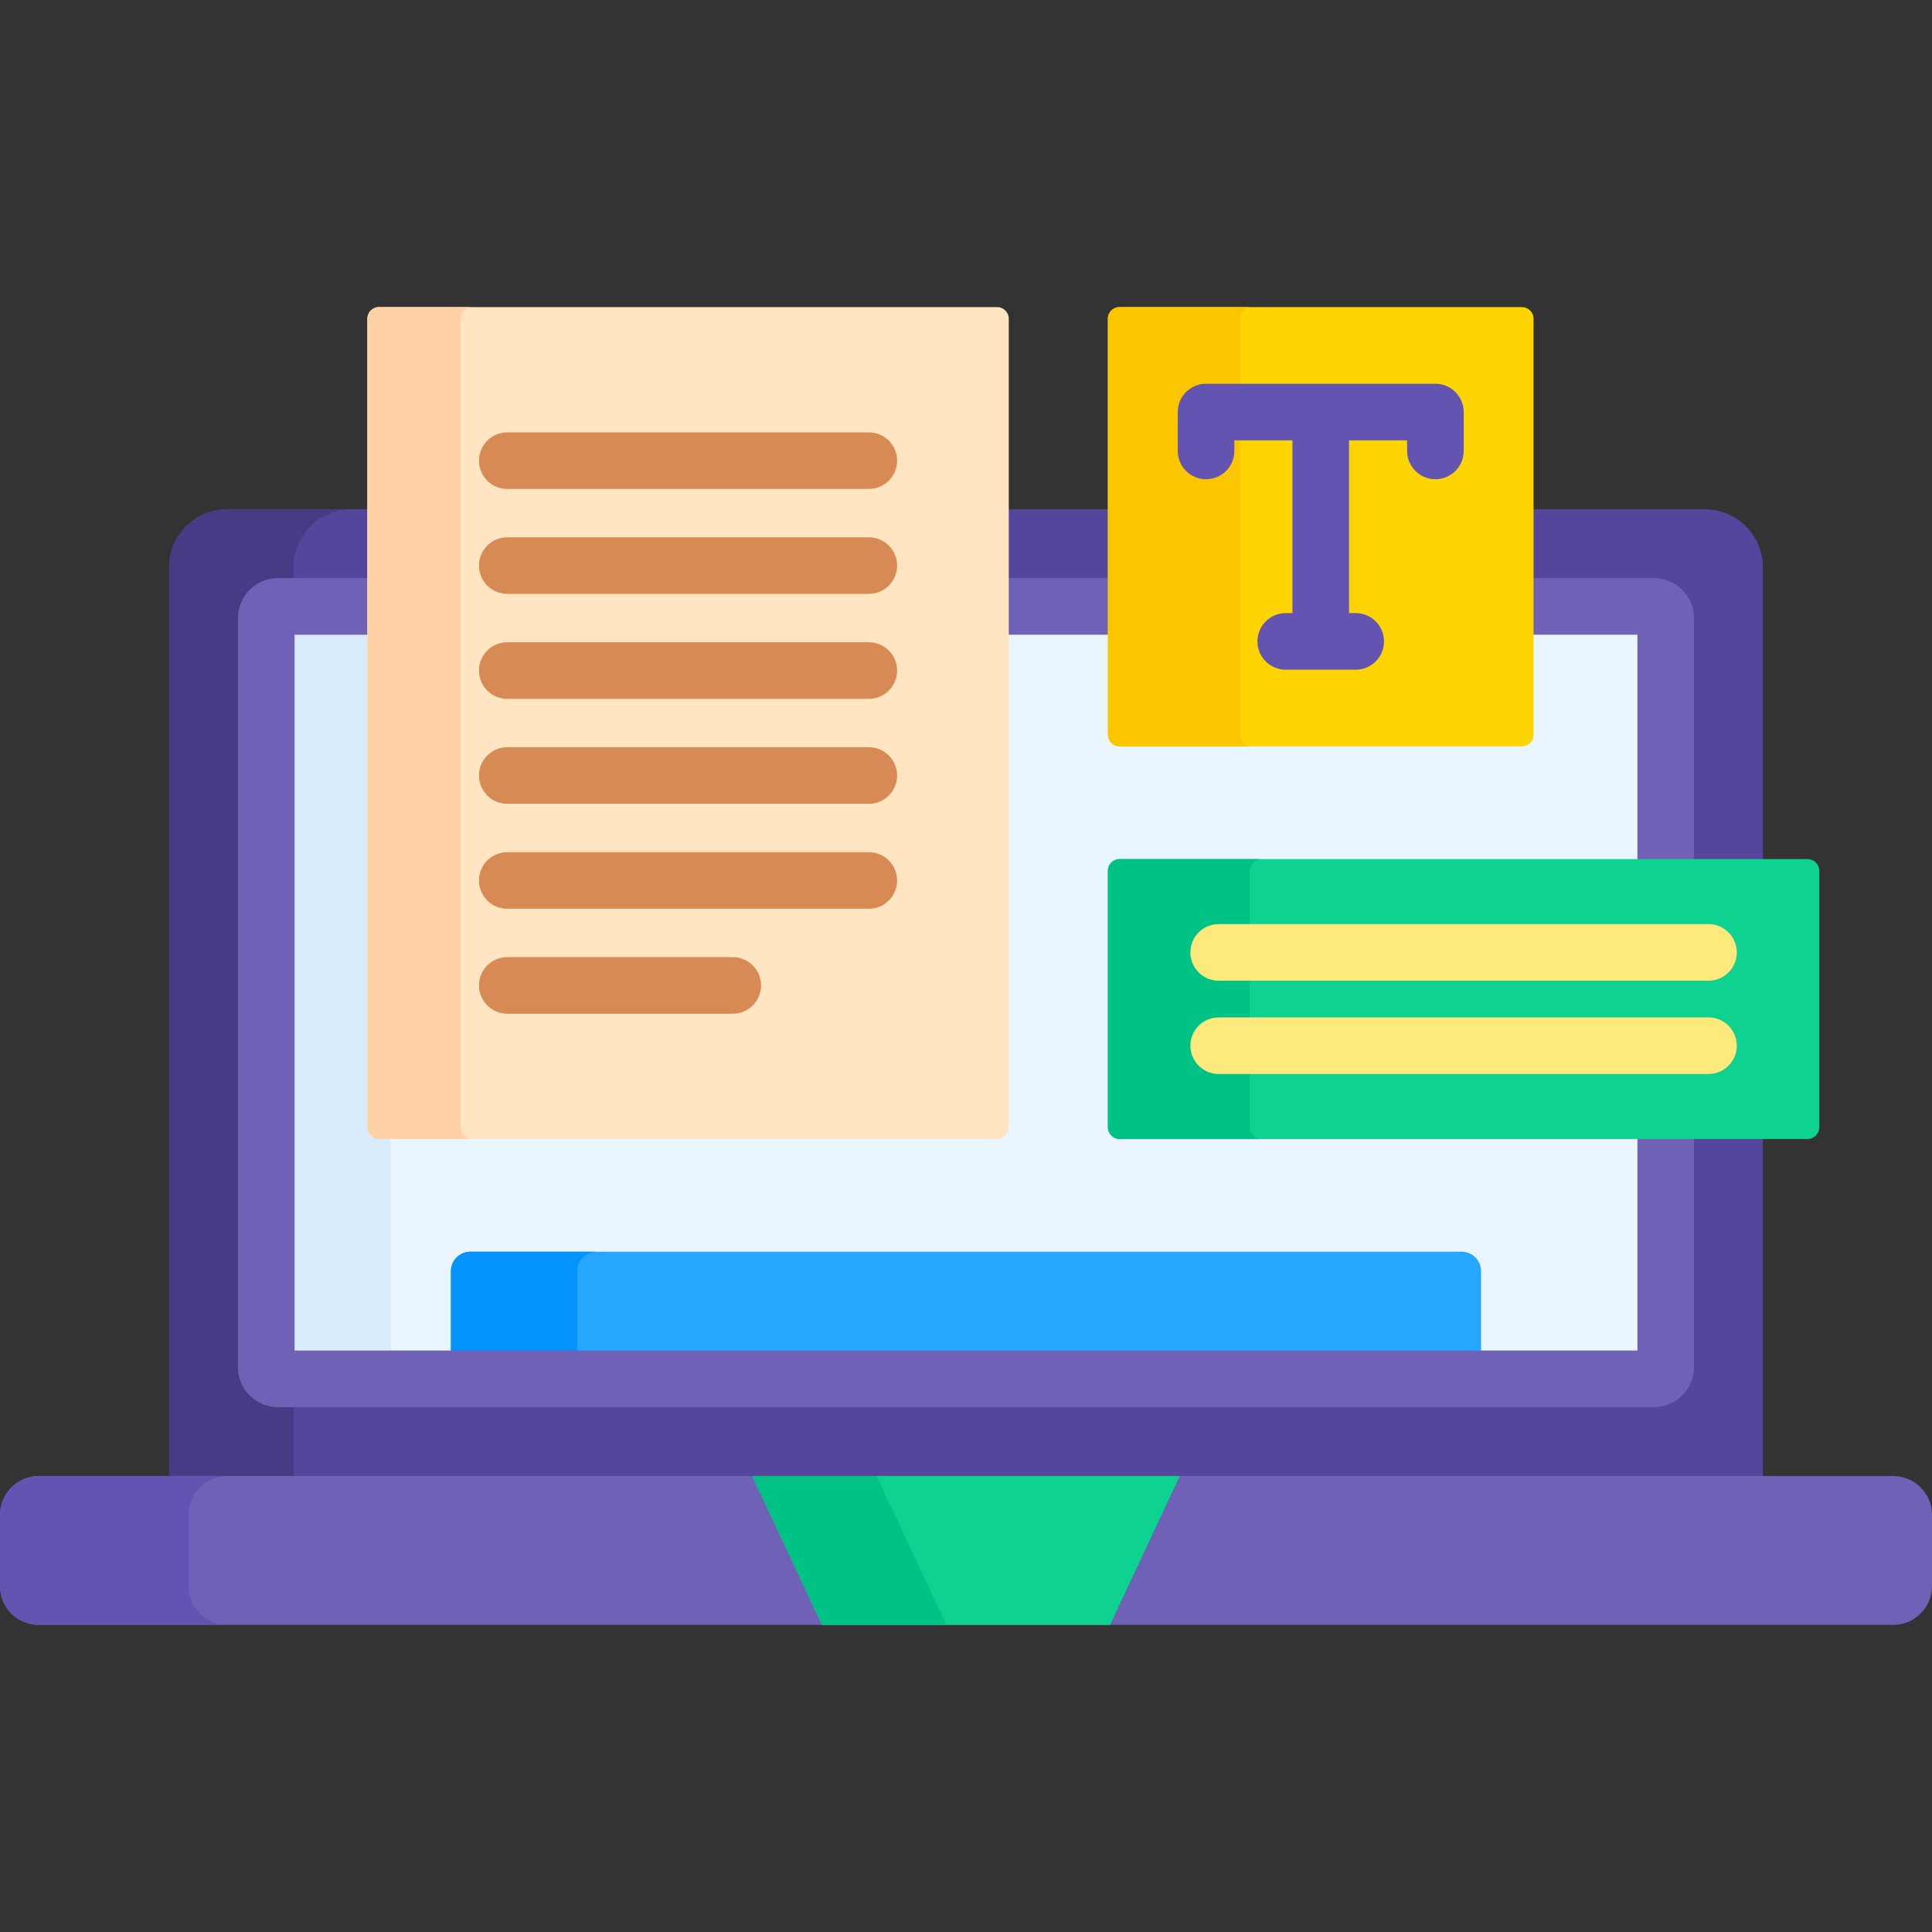
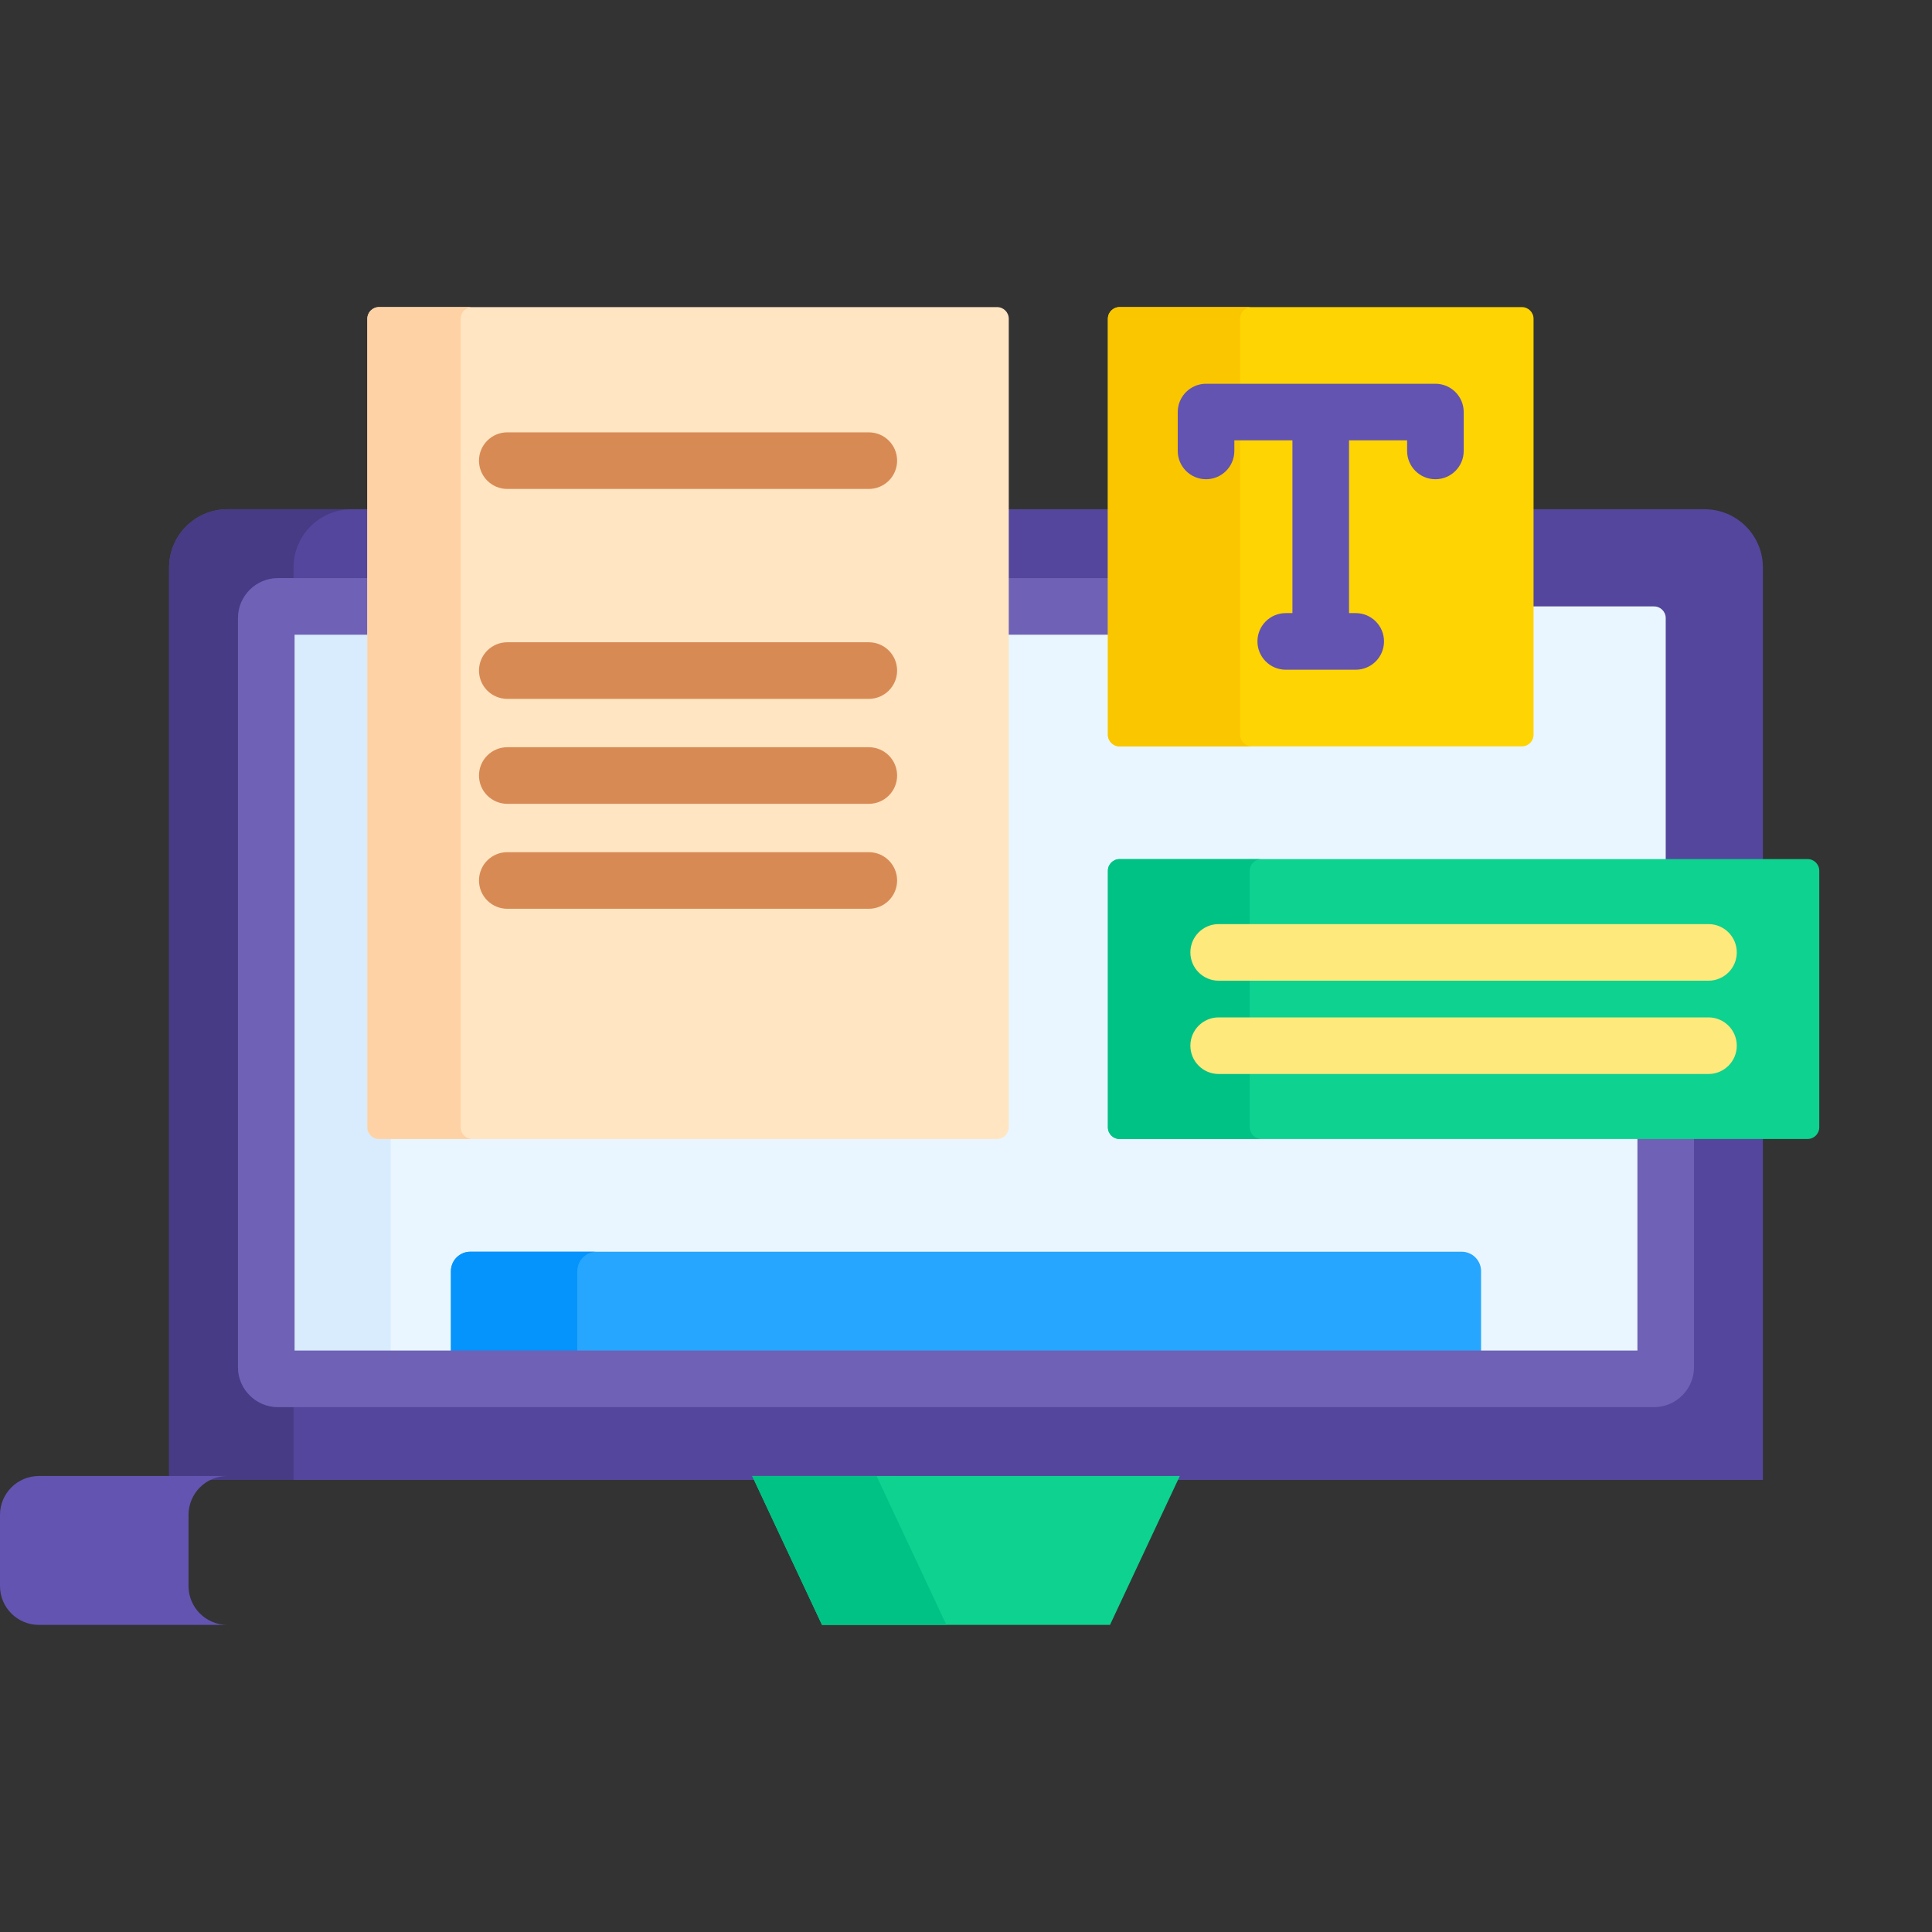
<svg xmlns="http://www.w3.org/2000/svg" id="Capa_1" height="512" viewBox="0 0 512 512" width="512">
  <rect x="0" y="0" width="512" height="512" fill="#333333" stroke="none" />
  <g>
    <path d="m296.692 300.843c-1.153 0-2.091-.938-2.091-2.091v-67.992c0-1.153.938-2.091 2.091-2.091h170.495v-78.263c0-8.534-6.918-15.453-15.453-15.453h-46.328v59.75c0 1.153-.938 2.091-2.091 2.091h-106.623c-1.153 0-2.091-.938-2.091-2.091v-59.75h-28.27v163.799c0 1.153-.938 2.091-2.091 2.091h-163.798c-1.152 0-2.09-.938-2.09-2.091v-163.798h-38.086c-8.534 0-15.453 6.918-15.453 15.453v241.782h422.374v-91.345h-170.495z" fill="#54469c" />
    <path d="m73.658 372.903c-5.84 0-10.591-4.751-10.591-10.59v-198.514c0-5.84 4.751-10.591 10.591-10.591h4.12v-2.802c0-8.534 6.918-15.453 15.453-15.453h-32.965c-8.534 0-15.453 6.918-15.453 15.453v241.782h32.966v-19.285z" fill="#463b84" />
    <path d="m296.692 300.843c-1.153 0-2.091-.938-2.091-2.091v-67.992c0-1.153.938-2.091 2.091-2.091h144.74v-64.871c0-1.707-1.384-3.091-3.091-3.091h-32.936v33.996c0 1.153-.938 2.091-2.091 2.091h-106.622c-1.153 0-2.091-.938-2.091-2.091v-33.996h-28.27v138.044c0 1.153-.938 2.091-2.091 2.091h-163.798c-1.152 0-2.09-.938-2.09-2.091v-138.043h-24.694c-1.707 0-3.091 1.384-3.091 3.091v198.514c0 1.707 1.384 3.091 3.091 3.091h364.684c1.707 0 3.091-1.384 3.091-3.091v-61.47z" fill="#eaf6ff" />
    <g>
      <path d="m387.348 331.718h-262.696c-2.845 0-5.151 2.306-5.151 5.151v28.534h272.998v-28.534c0-2.845-2.306-5.151-5.151-5.151z" fill="#26a6fe" />
    </g>
    <g>
      <path d="m158.133 331.718h-33.481c-2.845 0-5.151 2.306-5.151 5.151v28.534h33.481v-28.534c0-2.845 2.306-5.151 5.151-5.151z" fill="#0593fc" />
    </g>
    <path d="m103.533 362.313v-61.47h-3.091c-1.152 0-2.09-.938-2.09-2.091v-138.044h-24.694c-1.707 0-3.091 1.384-3.091 3.091v198.514c0 1.707 1.384 3.091 3.091 3.091h32.966c-1.707-.001-3.091-1.384-3.091-3.091z" fill="#d8ecfe" />
    <g fill="#6e61b6">
-       <path d="m405.406 168.208h28.526v60.462h15v-64.871c0-5.84-4.751-10.591-10.591-10.591h-32.936v15z" />
      <path d="m433.933 300.843v57.06h-355.866v-189.695h20.285v-15h-24.694c-5.84 0-10.591 4.751-10.591 10.591v198.514c0 5.839 4.751 10.59 10.591 10.59h364.684c5.84 0 10.591-4.751 10.591-10.59v-61.47z" />
      <path d="m266.332 153.208h28.27v15h-28.27z" />
    </g>
    <g>
-       <path d="m501.698 391.158h-491.396c-5.69 0-10.302 4.612-10.302 10.302v18.854c0 5.69 4.612 10.302 10.302 10.302h491.396c5.69 0 10.302-4.612 10.302-10.302v-18.854c0-5.69-4.612-10.302-10.302-10.302z" fill="#6e61b6" />
-     </g>
+       </g>
    <g>
      <path d="m49.964 420.314v-18.854c0-5.69 4.612-10.302 10.302-10.302h-49.964c-5.69 0-10.302 4.612-10.302 10.302v18.854c0 5.69 4.612 10.302 10.302 10.302h49.964c-5.69 0-10.302-4.613-10.302-10.302z" fill="#6354b1" />
    </g>
    <g>
      <path d="m312.66 391.158h-113.32l18.501 39.458h76.318z" fill="#0ed290" />
    </g>
    <g>
      <path d="m199.34 391.158 18.501 39.458h32.966l-18.501-39.458z" fill="#00c285" />
    </g>
    <g>
      <g>
        <path d="m264.241 301.843h-163.798c-1.707 0-3.091-1.384-3.091-3.091v-214.277c0-1.707 1.384-3.091 3.091-3.091h163.799c1.707 0 3.091 1.384 3.091 3.091v214.278c-.001 1.706-1.385 3.09-3.092 3.09z" fill="#ffe5c2" />
      </g>
      <g>
        <path d="m122.076 298.753v-214.278c0-1.707 1.384-3.091 3.091-3.091h-24.724c-1.707 0-3.091 1.384-3.091 3.091v214.278c0 1.707 1.384 3.091 3.091 3.091h24.724c-1.707-.001-3.091-1.385-3.091-3.091z" fill="#fed2a4" />
      </g>
      <g>
        <g>
          <path d="m230.245 129.577h-95.807c-4.143 0-7.5-3.358-7.5-7.5s3.357-7.5 7.5-7.5h95.807c4.143 0 7.5 3.358 7.5 7.5s-3.357 7.5-7.5 7.5z" fill="#d88a55" />
        </g>
        <g>
-           <path d="m230.245 157.391h-95.807c-4.143 0-7.5-3.358-7.5-7.5s3.357-7.5 7.5-7.5h95.807c4.143 0 7.5 3.358 7.5 7.5s-3.357 7.5-7.5 7.5z" fill="#d88a55" />
-         </g>
+           </g>
        <g>
          <path d="m230.245 185.206h-95.807c-4.143 0-7.5-3.358-7.5-7.5s3.357-7.5 7.5-7.5h95.807c4.143 0 7.5 3.358 7.5 7.5s-3.357 7.5-7.5 7.5z" fill="#d88a55" />
        </g>
        <g>
          <path d="m230.245 213.021h-95.807c-4.143 0-7.5-3.358-7.5-7.5s3.357-7.5 7.5-7.5h95.807c4.143 0 7.5 3.358 7.5 7.5s-3.357 7.5-7.5 7.5z" fill="#d88a55" />
        </g>
        <g>
          <path d="m230.245 240.836h-95.807c-4.143 0-7.5-3.358-7.5-7.5s3.357-7.5 7.5-7.5h95.807c4.143 0 7.5 3.358 7.5 7.5s-3.357 7.5-7.5 7.5z" fill="#d88a55" />
        </g>
        <g>
-           <path d="m194.189 268.651h-59.751c-4.143 0-7.5-3.358-7.5-7.5s3.357-7.5 7.5-7.5h59.751c4.143 0 7.5 3.358 7.5 7.5s-3.357 7.5-7.5 7.5z" fill="#d88a55" />
-         </g>
+           </g>
      </g>
    </g>
    <g>
      <g>
        <path d="m403.316 197.795h-106.624c-1.707 0-3.091-1.384-3.091-3.091v-110.229c0-1.707 1.384-3.091 3.091-3.091h106.624c1.707 0 3.091 1.384 3.091 3.091v110.229c-.001 1.707-1.384 3.091-3.091 3.091z" fill="#fed402" />
      </g>
      <g>
        <path d="m328.628 194.704v-110.229c0-1.707 1.384-3.091 3.091-3.091h-35.026c-1.707 0-3.091 1.384-3.091 3.091v110.229c0 1.707 1.384 3.091 3.091 3.091h35.026c-1.708 0-3.091-1.384-3.091-3.091z" fill="#fac600" />
      </g>
      <path d="m380.395 101.699h-60.781c-4.143 0-7.5 3.358-7.5 7.5v10.302c0 4.142 3.357 7.5 7.5 7.5s7.5-3.358 7.5-7.5v-2.802h15.391v45.781h-1.771c-4.143 0-7.5 3.358-7.5 7.5s3.357 7.5 7.5 7.5h18.543c4.143 0 7.5-3.358 7.5-7.5s-3.357-7.5-7.5-7.5h-1.771v-45.781h15.391v2.802c0 4.142 3.357 7.5 7.5 7.5s7.5-3.358 7.5-7.5v-10.302c-.002-4.142-3.36-7.5-7.502-7.5z" fill="#6354b1" />
    </g>
    <g>
      <path d="m479.034 301.843h-182.342c-1.707 0-3.091-1.384-3.091-3.091v-67.992c0-1.707 1.384-3.091 3.091-3.091h182.342c1.707 0 3.091 1.384 3.091 3.091v67.992c0 1.707-1.384 3.091-3.091 3.091z" fill="#0ed290" />
    </g>
    <g>
      <path d="m331.203 298.753v-67.992c0-1.707 1.384-3.091 3.091-3.091h-37.602c-1.707 0-3.091 1.384-3.091 3.091v67.992c0 1.707 1.384 3.091 3.091 3.091h37.602c-1.707-.001-3.091-1.385-3.091-3.091z" fill="#00c285" />
    </g>
    <g>
      <path d="m452.765 284.619h-129.803c-4.143 0-7.5-3.358-7.5-7.5s3.357-7.5 7.5-7.5h129.803c4.143 0 7.5 3.358 7.5 7.5s-3.358 7.5-7.5 7.5z" fill="#fee97d" />
    </g>
    <g>
      <path d="m452.765 259.895h-129.803c-4.143 0-7.5-3.358-7.5-7.5s3.357-7.5 7.5-7.5h129.803c4.143 0 7.5 3.358 7.5 7.5s-3.358 7.5-7.5 7.5z" fill="#fee97d" />
    </g>
  </g>
</svg>